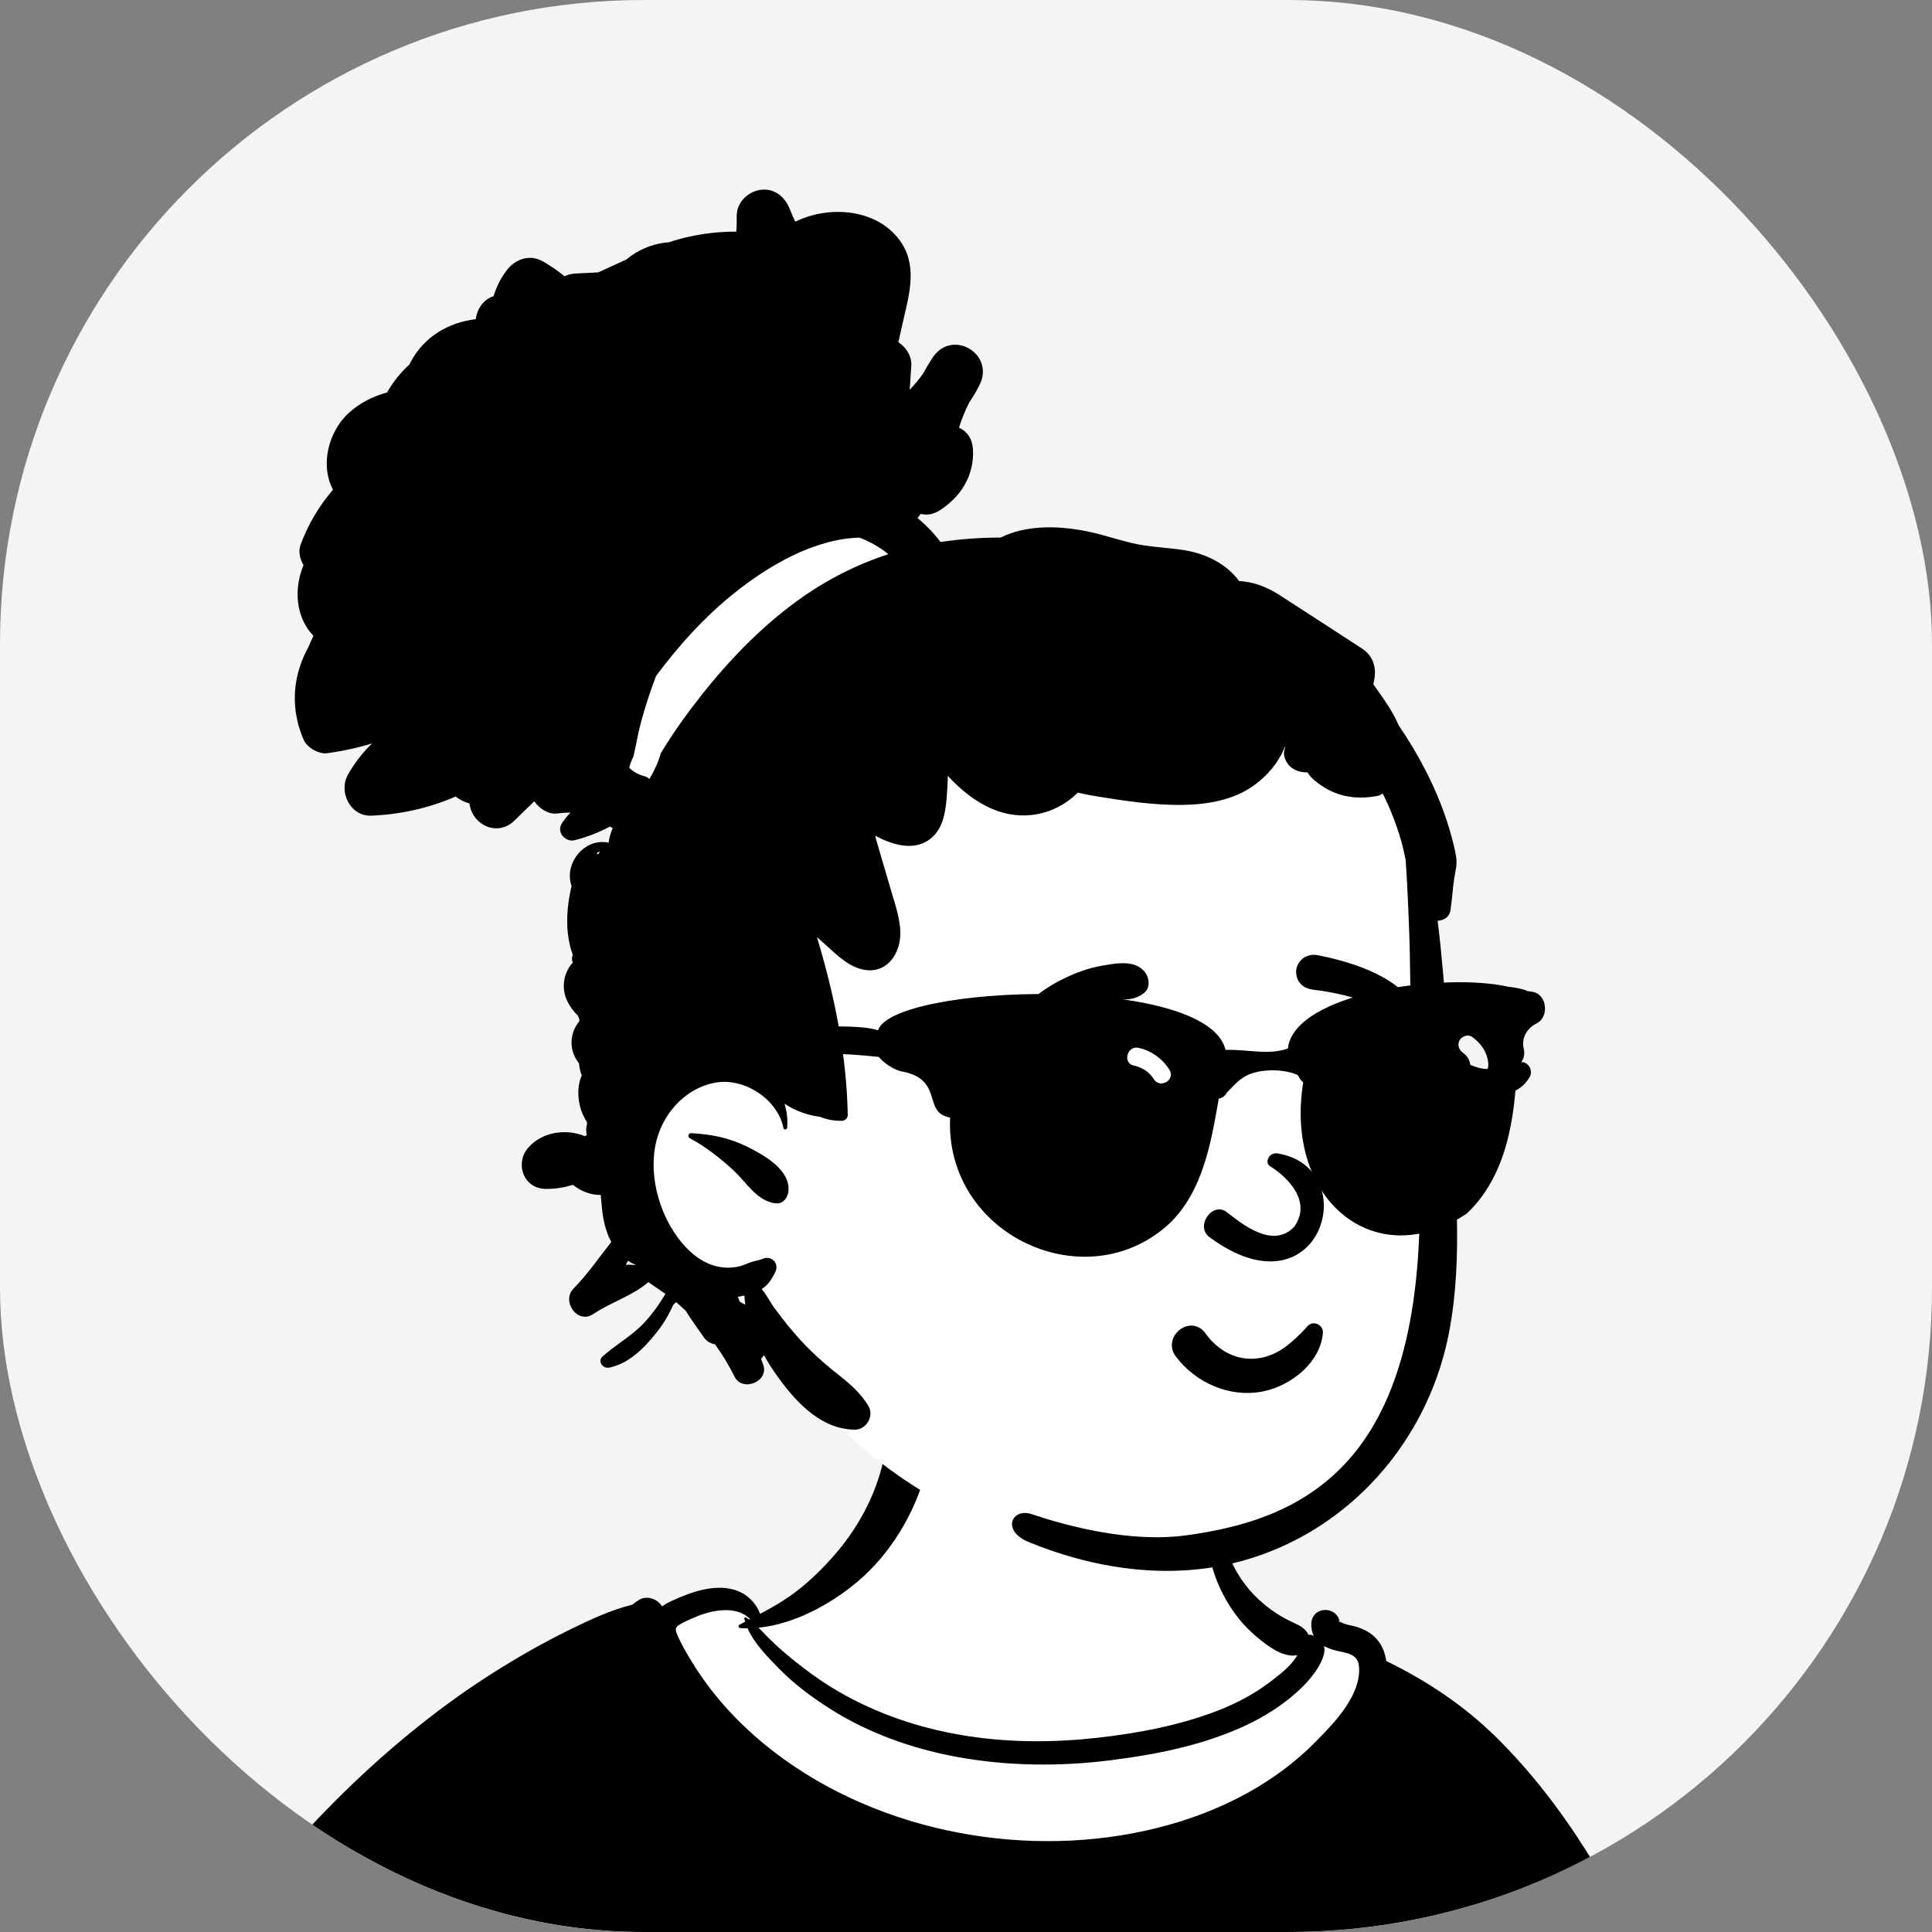
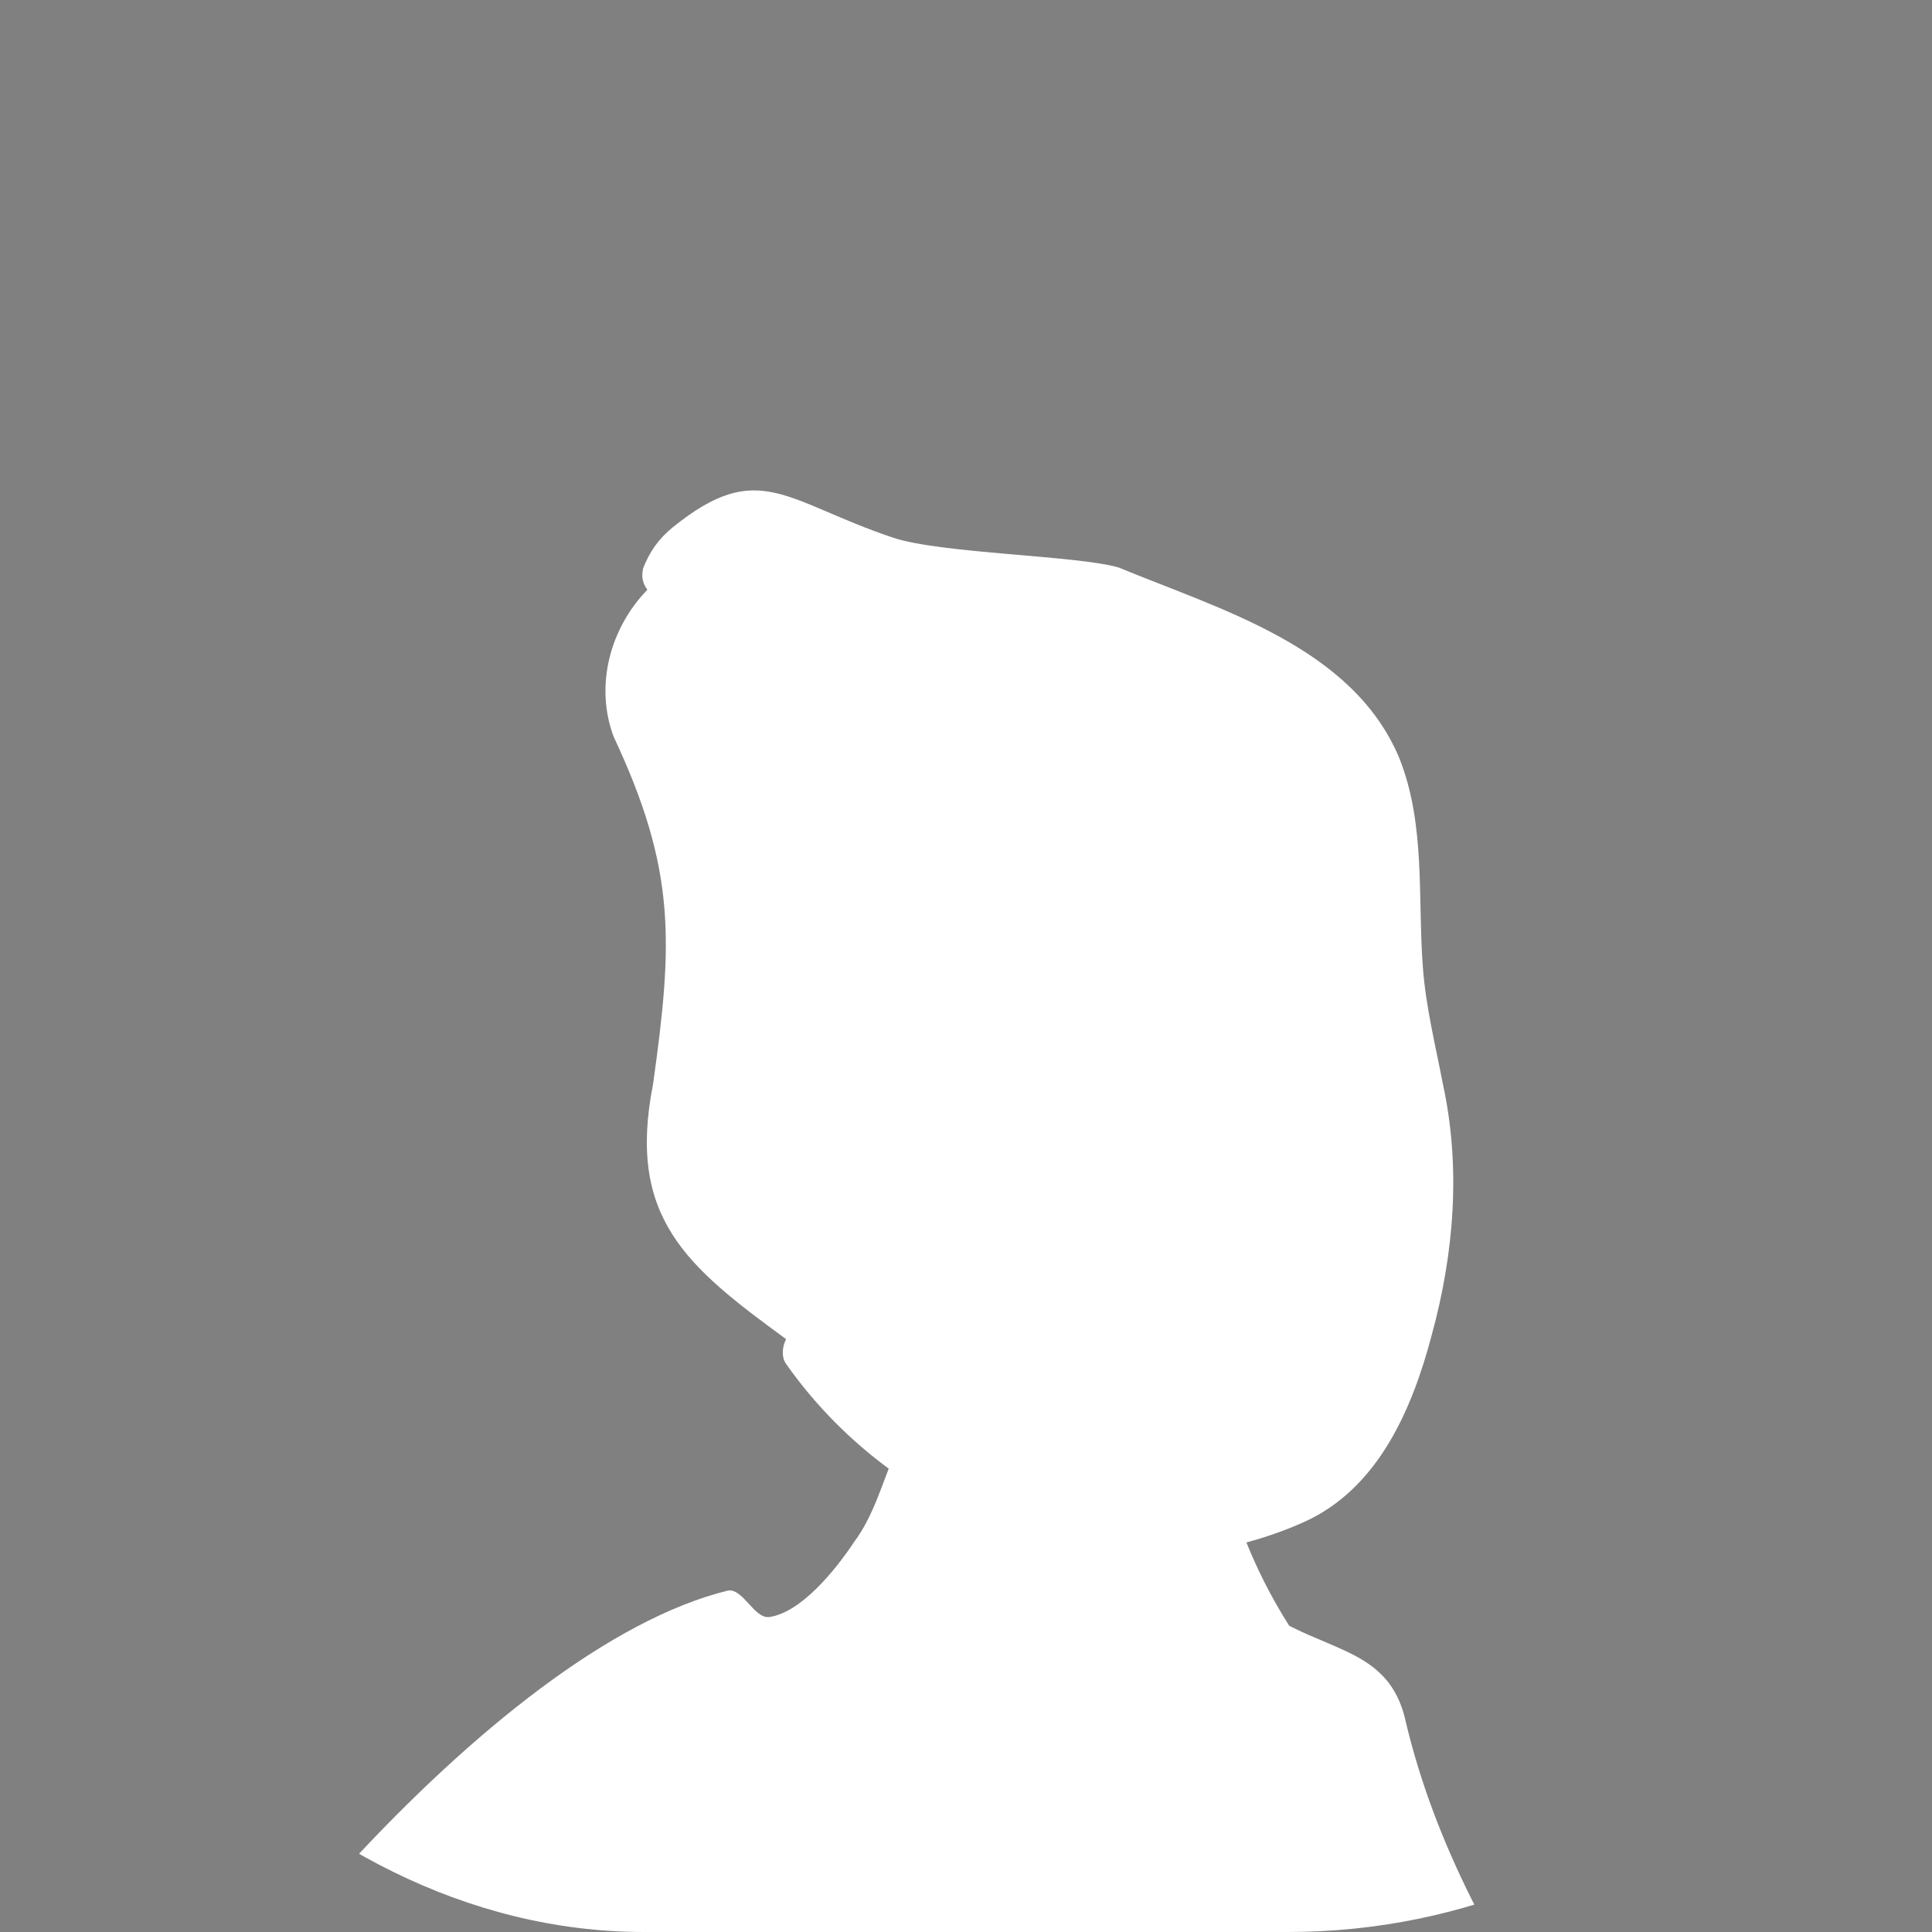
<svg xmlns="http://www.w3.org/2000/svg" width="48" height="48" viewBox="0 0 48 48" fill="none">
  <rect x="0" y="0" width="48" height="48" fill="#808080" stroke="none" />
  <g clip-path="url(#clip0_2009_54952)">
-     <rect width="48" height="48" rx="16" fill="#F5F4F3" />
-     <path fill-rule="evenodd" clip-rule="evenodd" d="M6.721 76.656C7.396 76.698 8.07 76.731 8.745 76.757C17.563 77.088 26.375 76.075 35.188 75.854C38.257 75.772 41.31 75.813 44.372 76.061C44.672 76.085 45.015 75.76 44.978 75.451C44.412 70.533 43.705 65.628 43.338 60.69C43.338 60.429 43.371 60.168 43.46 59.922C43.477 59.903 43.564 59.687 43.642 59.673C43.616 59.692 43.731 59.659 43.658 59.664C44.1 59.592 44.535 59.11 44.213 58.65C40.904 53.541 36.388 48.878 34.934 42.811C34.591 41.17 33.351 41.069 32.03 40.392C31.618 40.145 30.61 39.461 30.446 38.985C30.054 37.271 30.744 35.592 28.728 34.899C27.397 34.527 25.045 34.212 23.698 34.604C22.056 35.155 22.179 37.02 21.226 38.302C20.733 39.044 19.893 40.06 19.118 40.174C18.742 40.229 18.465 39.463 18.09 39.516C12.239 40.947 4.267 50.712 1.752 56.118C1.186 57.819 3.013 57.306 2.901 59.016C2.763 62.26 2.46 66.412 2.639 69.66C2.808 71.545 2.683 73.52 3.265 75.335C3.108 75.526 3.333 75.719 3.517 75.803C3.748 76.199 6.024 76.602 6.721 76.656Z" fill="white" />
-     <path fill-rule="evenodd" clip-rule="evenodd" d="M21.954 36.26C22.106 35.57 23.195 35.866 23.009 36.552C22.72 37.614 22.12 38.618 21.274 39.322C20.62 39.865 19.73 40.351 18.846 40.44C18.929 40.522 19.009 40.608 19.092 40.691C19.28 40.88 19.48 41.054 19.686 41.222C20.11 41.567 20.551 41.878 21.032 42.138C22.953 43.176 25.124 43.416 27.271 43.174C28.289 43.059 29.323 42.865 30.281 42.49C30.725 42.316 31.156 42.088 31.537 41.8L31.637 41.724C31.837 41.572 32.104 41.357 32.23 41.122C31.849 41.208 31.367 40.8 31.103 40.562C30.814 40.301 30.57 39.964 30.391 39.619C30.038 38.942 29.852 38.069 30.147 37.343C30.167 37.295 30.23 37.303 30.236 37.355C30.323 38.201 30.549 38.994 31.152 39.621C31.42 39.898 31.741 40.131 32.09 40.293L32.14 40.316C32.289 40.385 32.446 40.467 32.508 40.615C32.533 40.612 32.557 40.615 32.58 40.621C32.601 40.627 32.62 40.633 32.639 40.64C32.597 40.557 32.575 40.46 32.579 40.346C32.593 39.901 33.199 39.888 33.283 40.283C33.268 40.231 33.248 40.282 33.286 40.297C33.285 40.293 33.284 40.288 33.283 40.283L33.284 40.287V40.287L33.286 40.297L33.286 40.297C33.287 40.305 33.289 40.312 33.289 40.319L33.29 40.329L33.29 40.321C33.289 40.315 33.288 40.309 33.288 40.304L33.286 40.297C33.292 40.3 33.3 40.302 33.309 40.302L33.313 40.303C33.327 40.31 33.377 40.333 33.391 40.339C33.492 40.376 33.605 40.388 33.708 40.42C33.931 40.49 34.129 40.604 34.265 40.8C34.363 40.94 34.418 41.1 34.44 41.267C35.43 41.747 36.367 42.37 37.152 43.141C38.903 44.862 40.125 47.016 41.127 49.245C41.637 50.38 42.092 51.539 42.536 52.701L42.606 52.884C43.083 54.133 43.505 55.396 43.608 56.739C43.618 56.859 43.578 56.972 43.51 57.066C43.534 57.167 43.547 57.268 43.543 57.367C43.543 57.382 43.542 57.397 43.541 57.413C43.7 57.41 43.857 57.477 44.006 57.667C44.066 57.648 44.131 57.645 44.196 57.666C44.587 57.792 44.65 58.225 44.724 58.588C44.8 58.962 44.833 59.346 44.834 59.728C44.834 59.865 44.756 60.037 44.624 60.096C44.377 60.206 44.109 60.278 43.853 60.378C43.66 60.453 43.467 60.524 43.272 60.59C43.38 60.78 43.415 61.045 43.474 61.245C43.566 61.558 43.64 61.871 43.702 62.192C44.122 64.368 44.413 66.568 44.806 68.749C45.003 69.841 45.232 70.926 45.465 72.011C45.58 72.545 45.702 73.077 45.833 73.607C45.903 73.89 45.976 74.172 46.051 74.453C46.073 74.535 46.095 74.617 46.117 74.699L46.156 74.842V74.842C46.242 74.89 46.315 74.962 46.366 75.061C46.551 75.421 46.445 75.828 46.089 76.031C45.703 76.253 45.241 76.044 45.028 75.685C44.879 75.431 44.83 75.095 44.756 74.813C44.672 74.496 44.593 74.178 44.516 73.86C43.996 71.697 43.647 69.496 43.384 67.287L43.366 67.129C43.232 65.992 43.103 64.852 43.02 63.709C42.979 63.148 42.946 62.587 42.926 62.024C42.916 61.735 42.932 61.444 42.948 61.155C42.956 61.028 42.966 60.901 42.97 60.775L42.972 60.757C42.973 60.744 42.974 60.727 42.975 60.709L42.977 60.688C42.588 60.81 42.193 60.912 41.795 60.999C40.948 61.183 40.081 61.286 39.216 61.234C39.337 62.676 39.494 64.115 39.713 65.545C39.925 66.922 40.17 68.296 40.446 69.661C40.584 70.347 40.733 71.032 40.89 71.714C40.975 72.078 41.071 72.44 41.147 72.806C41.192 73.024 41.206 73.206 41.116 73.41C41.215 73.684 41.304 73.96 41.392 74.219L41.418 74.296C41.572 74.75 41.865 75.214 41.559 75.66C41.401 75.891 41.143 76.022 40.883 76.03C40.879 76.033 40.873 76.037 40.868 76.039C40.729 76.115 40.568 76.13 40.414 76.097C40.182 76.143 39.948 76.188 39.715 76.228C39.137 76.328 38.557 76.411 37.975 76.481C36.868 76.614 35.754 76.686 34.64 76.727C30.562 76.875 26.48 76.615 22.401 76.69C20.322 76.728 18.244 76.822 16.169 76.947C15.134 77.009 14.098 77.076 13.062 77.128L12.741 77.144C11.814 77.188 10.887 77.223 9.961 77.155C9.943 77.153 9.929 77.146 9.92 77.136C9.6 77.1 9.279 76.803 9.311 76.461C9.449 75.004 9.587 73.546 9.726 72.088C9.972 69.491 10.22 66.893 10.472 64.296L10.508 63.922C10.592 63.046 10.673 62.169 10.714 61.291C10.508 61.276 10.302 61.257 10.097 61.235C7.868 60.989 5.732 60.31 3.68 59.418L3.597 59.382C3.413 59.301 3.21 59.219 3.003 59.133C3.006 59.529 2.993 59.926 2.992 60.319C2.989 60.971 2.994 61.623 2.996 62.275C3 63.618 3.05 64.961 3.117 66.302C3.233 68.669 3.37 71.033 3.578 73.395C3.63 73.99 3.701 74.583 3.751 75.177C3.781 75.527 3.709 75.819 3.391 76.003C3.235 76.093 3.113 76.055 2.958 75.982C2.578 75.803 2.568 75.379 2.531 75.01C2.504 74.732 2.478 74.454 2.454 74.175C2.401 73.581 2.355 72.987 2.318 72.391C2.171 70.026 2.128 67.663 2.229 65.295C2.277 64.187 2.345 63.077 2.435 61.971L2.456 61.716C2.53 60.832 2.578 59.905 2.732 59.016C2.112 58.739 1.497 58.386 1.212 57.801C0.842 57.04 1.249 56.39 1.827 55.942C1.822 55.867 1.827 55.792 1.843 55.724C2.009 54.999 2.288 54.283 2.556 53.591C2.827 52.897 3.126 52.213 3.455 51.544C4.776 48.863 6.58 46.414 8.73 44.35C9.799 43.326 10.967 42.378 12.215 41.584C12.834 41.191 13.468 40.827 14.125 40.504L14.222 40.456C14.68 40.233 15.193 39.995 15.701 39.871C15.754 39.831 15.807 39.794 15.862 39.758C16.062 39.624 16.333 39.721 16.451 39.912C16.509 39.867 16.575 39.828 16.651 39.792L16.727 39.757C17.183 39.55 17.731 39.357 18.226 39.493C18.534 39.577 18.776 39.805 18.885 40.096C19.134 39.963 19.379 39.826 19.619 39.659C20.004 39.391 20.352 39.059 20.666 38.709C21.294 38.008 21.75 37.185 21.954 36.26ZM43.751 58.393C43.708 58.405 43.663 58.41 43.616 58.404C43.7 58.414 43.531 58.464 43.485 58.488L43.481 58.49C43.397 58.539 43.312 58.586 43.225 58.632C43.024 58.738 42.819 58.834 42.61 58.924C42.198 59.101 41.773 59.236 41.336 59.336C40.909 59.433 40.461 59.49 40.023 59.499C39.73 59.504 39.383 59.491 39.08 59.404C39.115 59.939 39.153 60.474 39.197 61.008L39.795 60.869C40.394 60.731 40.992 60.589 41.583 60.417C42.026 60.288 42.463 60.136 42.895 59.972C43.122 59.887 43.347 59.796 43.569 59.699C43.679 59.65 43.783 59.592 43.885 59.533L43.973 59.483C43.952 59.244 43.915 59.01 43.861 58.774C43.833 58.649 43.785 58.521 43.751 58.393ZM2.76 55.872C2.684 56.121 2.568 56.353 2.302 56.409C2.208 56.429 2.129 56.418 2.063 56.386L2.048 56.418C1.829 56.87 1.765 57.347 2.268 57.695C2.495 57.852 2.742 57.989 2.998 58.111C3.455 58.33 3.942 58.506 4.402 58.685L4.493 58.721C5.315 59.046 6.149 59.342 6.996 59.589C7.856 59.839 8.731 60.04 9.617 60.168C9.99 60.221 10.366 60.259 10.743 60.283C10.749 59.772 10.747 59.261 10.745 58.75C10.611 58.733 10.478 58.715 10.35 58.7C9.959 58.654 9.569 58.597 9.181 58.528C8.371 58.382 7.57 58.18 6.789 57.923C5.341 57.444 3.994 56.76 2.76 55.872ZM18.635 40.227C18.305 39.876 17.676 40.003 17.279 40.173C17.159 40.225 17.038 40.277 16.923 40.34L16.901 40.352C16.767 40.43 16.768 40.476 16.833 40.631C16.918 40.835 17.036 41.032 17.149 41.221C17.631 42.032 18.266 42.738 18.991 43.334C21.559 45.445 25.248 46.19 28.459 45.483C30 45.144 31.487 44.459 32.622 43.337L32.725 43.234C33.182 42.773 33.81 42.105 33.766 41.422C33.745 41.093 33.479 41.074 33.207 41.011C33.096 40.985 32.989 40.948 32.897 40.896C32.971 41.218 32.575 41.699 32.37 41.9C31.942 42.323 31.425 42.653 30.88 42.9C29.841 43.37 28.711 43.593 27.585 43.734C26.309 43.894 25.005 43.88 23.738 43.643C22.635 43.437 21.548 43.047 20.6 42.44C20.165 42.162 19.736 41.844 19.373 41.475L19.296 41.397C19.034 41.129 18.729 40.806 18.573 40.455C18.513 40.456 18.454 40.454 18.395 40.45C18.353 40.448 18.33 40.388 18.372 40.366C18.419 40.341 18.465 40.316 18.512 40.292C18.505 40.266 18.498 40.24 18.492 40.214C18.488 40.192 18.511 40.171 18.531 40.184C18.559 40.201 18.586 40.219 18.613 40.238C18.62 40.235 18.627 40.231 18.635 40.227Z" fill="black" />
+     <path fill-rule="evenodd" clip-rule="evenodd" d="M6.721 76.656C7.396 76.698 8.07 76.731 8.745 76.757C17.563 77.088 26.375 76.075 35.188 75.854C38.257 75.772 41.31 75.813 44.372 76.061C44.672 76.085 45.015 75.76 44.978 75.451C44.412 70.533 43.705 65.628 43.338 60.69C43.338 60.429 43.371 60.168 43.46 59.922C43.477 59.903 43.564 59.687 43.642 59.673C43.616 59.692 43.731 59.659 43.658 59.664C44.1 59.592 44.535 59.11 44.213 58.65C40.904 53.541 36.388 48.878 34.934 42.811C34.591 41.17 33.351 41.069 32.03 40.392C30.054 37.271 30.744 35.592 28.728 34.899C27.397 34.527 25.045 34.212 23.698 34.604C22.056 35.155 22.179 37.02 21.226 38.302C20.733 39.044 19.893 40.06 19.118 40.174C18.742 40.229 18.465 39.463 18.09 39.516C12.239 40.947 4.267 50.712 1.752 56.118C1.186 57.819 3.013 57.306 2.901 59.016C2.763 62.26 2.46 66.412 2.639 69.66C2.808 71.545 2.683 73.52 3.265 75.335C3.108 75.526 3.333 75.719 3.517 75.803C3.748 76.199 6.024 76.602 6.721 76.656Z" fill="white" />
    <path fill-rule="evenodd" clip-rule="evenodd" d="M35.352 24.049C35.218 22.304 35.426 20.476 34.758 18.817C33.593 16.066 30.328 15.148 27.797 14.101C26.783 13.799 23.371 13.756 22.183 13.357C19.496 12.453 18.854 11.376 16.719 13.097C16.358 13.391 16.133 13.711 15.968 14.147L15.975 14.149C15.928 14.331 15.978 14.513 16.084 14.652C15.158 15.605 14.771 17.034 15.246 18.303C16.796 21.606 16.723 23.391 16.224 26.941C15.571 30.256 17.062 31.466 19.53 33.27C19.43 33.466 19.409 33.727 19.54 33.9C22.395 37.941 27.777 39.87 32.388 37.819C34.26 36.98 35.096 34.972 35.573 33.16C36.128 31.131 36.299 28.993 35.847 26.927C35.664 25.971 35.426 25.022 35.352 24.049Z" fill="white" />
-     <path fill-rule="evenodd" clip-rule="evenodd" d="M18.887 4.718C19.233 4.666 19.495 4.882 19.62 5.188L19.626 5.204C19.666 5.308 19.711 5.409 19.759 5.508C20.626 5.08 21.863 5.19 22.412 6.058C22.803 6.677 22.564 7.413 22.416 8.07L22.32 8.503C22.507 8.623 22.648 8.838 22.642 9.061L22.641 9.078L22.601 9.682C22.726 9.554 22.841 9.415 22.943 9.267C23.013 9.137 23.089 9.009 23.171 8.886C23.651 8.157 24.73 8.79 24.334 9.57C24.258 9.72 24.172 9.863 24.08 10C23.977 10.203 23.892 10.411 23.826 10.625C24.014 10.707 24.158 10.89 24.173 11.166C24.209 11.81 23.873 12.347 23.339 12.685C23.182 12.784 23.019 12.804 22.872 12.767C22.846 12.802 22.82 12.837 22.796 12.873C23.009 13.047 23.201 13.246 23.366 13.466C23.863 13.391 24.363 13.356 24.862 13.355C25.473 13.053 26.204 13.06 26.86 13.173C27.283 13.245 27.689 13.386 28.104 13.488C28.543 13.595 28.988 13.599 29.431 13.671C29.99 13.763 30.48 14.023 30.788 14.438C31.127 14.448 31.483 14.587 31.778 14.777C32.466 15.218 33.149 15.666 33.835 16.111C34.098 16.281 34.196 16.553 34.148 16.857L34.144 16.877L34.121 17.003L34.176 17.08C34.385 17.379 34.614 17.691 34.749 18.021C35.001 18.386 35.228 18.768 35.429 19.163C35.7 19.693 35.924 20.255 36.075 20.831C36.113 20.977 36.151 21.124 36.175 21.273C36.211 21.483 36.156 21.645 36.126 21.847C36.089 22.102 36.076 22.361 36.036 22.617C36.01 22.787 35.867 22.87 35.717 22.875C35.773 23.307 35.814 23.741 35.853 24.173C35.907 24.789 35.944 25.407 35.977 26.025C36.142 26.267 36.481 26.459 36.725 26.526C37.064 26.617 37.419 26.518 37.739 26.401C37.94 26.328 38.105 26.583 38.007 26.753C37.699 27.288 37.04 27.285 36.541 27.049C36.329 26.949 36.144 26.804 36.006 26.616C36.015 26.795 36.024 26.974 36.033 27.154L36.041 27.317C36.143 29.22 36.362 31.189 36.007 33.073C35.392 36.337 32.711 38.822 29.436 39.015C27.717 39.116 26.286 38.605 25.574 38.319C24.862 38.034 25.139 37.453 25.633 37.619C26.484 37.905 28.048 38.332 29.447 38.148C32.745 37.713 35.542 36.053 35.254 28.901C35.214 27.887 35.088 26.872 35.061 25.858C35.035 24.867 35.045 23.875 35.001 22.884L34.987 22.546C34.97 22.151 34.952 21.754 34.922 21.358C34.887 21.205 34.858 21.05 34.814 20.899C34.697 20.49 34.543 20.092 34.352 19.713C34.309 19.745 34.262 19.768 34.211 19.777C33.822 19.848 33.456 19.828 33.092 19.664C32.922 19.589 32.772 19.488 32.632 19.364C32.566 19.306 32.521 19.249 32.486 19.19C32.31 19.193 32.134 19.139 32.023 19.012C31.897 18.866 31.876 18.716 31.926 18.577L31.931 18.563L31.919 18.558C31.77 18.946 31.473 19.287 31.148 19.517C30.635 19.883 29.992 19.988 29.375 19.998C28.695 20.008 27.977 19.903 27.306 19.795C27.128 19.767 26.952 19.734 26.779 19.691C26.772 19.697 26.765 19.705 26.758 19.712C26.182 20.268 25.371 20.411 24.64 20.093C24.217 19.91 23.863 19.615 23.549 19.277C23.545 19.454 23.536 19.631 23.521 19.806L23.515 19.876C23.483 20.203 23.423 20.549 23.178 20.785C22.782 21.167 22.207 21.013 21.751 20.765C21.751 20.777 21.751 20.789 21.751 20.802C21.875 21.224 21.998 21.647 22.122 22.07L22.149 22.16C22.239 22.46 22.338 22.76 22.365 23.075C22.417 23.675 22.02 24.268 21.358 24.067C21.01 23.961 20.732 23.667 20.465 23.431L20.297 23.285C20.732 24.719 21.034 26.204 21.062 27.7C21.064 27.782 20.995 27.843 20.918 27.846C20.739 27.853 20.546 27.817 20.366 27.745C20.356 27.745 20.346 27.744 20.335 27.742C20.027 27.698 19.742 27.586 19.49 27.421C19.548 27.606 19.574 27.805 19.558 28.014C19.555 28.064 19.476 28.082 19.465 28.026C19.32 27.306 18.483 26.762 17.762 26.9C16.988 27.048 16.418 27.718 16.278 28.482C16.128 29.302 16.415 30.25 16.946 30.883C17.191 31.175 17.512 31.418 17.894 31.479C18.069 31.507 18.25 31.498 18.42 31.448C18.492 31.426 18.56 31.396 18.628 31.368C18.729 31.327 18.846 31.32 18.941 31.277C19.155 31.18 19.371 31.38 19.262 31.602C19.168 31.795 19.082 31.925 18.925 32.025C19.053 32.182 19.168 32.4 19.211 32.458C19.43 32.756 19.651 33.037 19.901 33.309C20.154 33.584 20.431 33.836 20.723 34.07L20.846 34.167C21.128 34.392 21.373 34.601 21.572 34.924C21.728 35.178 21.525 35.524 21.232 35.52C20.313 35.507 19.646 34.694 19.17 33.984C19.103 33.883 19.039 33.776 18.98 33.666C18.959 33.7 18.935 33.733 18.908 33.762L18.961 33.904C19.116 34.322 18.446 34.594 18.252 34.205C18.111 33.922 17.947 33.653 17.764 33.399C17.657 33.383 17.551 33.318 17.493 33.233C17.344 33.016 17.178 32.798 17.038 32.567C16.96 32.493 16.88 32.422 16.799 32.352C16.775 32.373 16.751 32.394 16.727 32.416C16.625 32.651 16.498 32.866 16.341 33.069L16.307 33.112C16.006 33.495 15.614 33.886 15.129 33.979C14.98 34.008 14.838 33.822 14.969 33.703C15.309 33.396 15.711 33.187 16.024 32.843C16.178 32.674 16.32 32.488 16.442 32.292L16.47 32.247C16.49 32.214 16.511 32.18 16.532 32.146C16.391 32.049 16.249 31.952 16.108 31.854C15.719 32.189 15.212 32.342 14.781 32.62L14.738 32.648C14.349 32.91 13.939 32.33 14.251 32.012C14.595 31.662 14.882 31.245 15.187 30.857C15.044 30.591 14.976 30.276 14.95 29.958C14.94 29.868 14.932 29.778 14.925 29.688C14.706 29.692 14.486 29.616 14.3 29.486L14.23 29.436C14.004 29.509 13.767 29.544 13.54 29.537C13.006 29.521 12.787 28.907 13.121 28.518C13.462 28.121 14.059 28.034 14.531 28.227C14.547 28.219 14.562 28.211 14.578 28.202C14.555 28.098 14.56 28.003 14.586 27.92L14.578 27.869C14.474 27.708 14.406 27.525 14.38 27.331C14.36 27.178 14.364 27.025 14.399 26.874C14.411 26.823 14.435 26.771 14.454 26.718C14.415 26.621 14.393 26.52 14.386 26.418C14.375 26.405 14.364 26.392 14.354 26.378C14.12 26.046 14.167 25.646 14.39 25.378C14.391 25.361 14.393 25.344 14.395 25.327C14.382 25.297 14.37 25.267 14.359 25.237C14.141 25.015 13.981 24.749 14.011 24.418C14.028 24.224 14.108 24.049 14.228 23.918C14.207 23.855 14.204 23.781 14.23 23.72C14.039 23.206 14.063 22.588 14.201 22.014C14.17 21.927 14.155 21.832 14.158 21.731C14.174 21.305 14.54 20.913 14.974 20.919C15.026 20.919 15.075 20.926 15.122 20.936L15.123 20.926C15.139 20.798 15.174 20.68 15.225 20.574C15.2 20.564 15.177 20.551 15.156 20.534C14.878 20.683 14.584 20.797 14.276 20.875C14.049 20.933 13.817 20.673 13.958 20.458C14.023 20.359 14.095 20.27 14.173 20.188C14.063 20.189 13.95 20.196 13.837 20.211C13.633 20.238 13.405 20.097 13.273 19.908C13.108 20.069 12.943 20.23 12.778 20.39C12.36 20.798 11.729 20.498 11.663 19.96C11.538 19.927 11.422 19.87 11.32 19.789C10.661 20.077 9.952 20.235 9.227 20.265C8.706 20.287 8.402 19.676 8.645 19.245C8.809 18.956 9.011 18.696 9.245 18.47C8.882 18.581 8.508 18.662 8.125 18.714C7.919 18.742 7.626 18.569 7.543 18.378C7.227 17.642 7.254 16.876 7.618 16.16C7.632 16.132 7.648 16.104 7.663 16.077C7.701 15.982 7.742 15.889 7.787 15.797C7.338 15.326 7.299 14.625 7.541 14.039C7.444 13.881 7.407 13.69 7.473 13.518C7.66 13.021 7.931 12.562 8.272 12.169C8.24 12.105 8.211 12.037 8.187 11.965C7.995 11.377 8.217 10.669 8.666 10.259C8.948 10.002 9.273 9.847 9.619 9.749C9.765 9.489 9.953 9.254 10.171 9.057C10.18 9.038 10.188 9.019 10.198 9.001C10.538 8.355 11.158 8.009 11.822 7.929C11.848 7.676 12.017 7.435 12.263 7.357C12.33 7.138 12.431 6.929 12.57 6.74C12.788 6.441 13.15 6.301 13.492 6.496C13.678 6.604 13.858 6.727 14.026 6.863C14.101 6.827 14.186 6.804 14.283 6.797L14.307 6.795L14.863 6.767C15.095 6.663 15.328 6.554 15.56 6.448C15.7 6.332 15.856 6.235 16.026 6.163C16.219 6.081 16.416 6.035 16.614 6.02C16.774 5.967 16.936 5.921 17.101 5.885C17.487 5.799 17.892 5.752 18.293 5.756C18.301 5.651 18.305 5.545 18.304 5.438L18.303 5.385C18.294 5.041 18.566 4.767 18.887 4.718ZM18.498 32.189C18.442 32.201 18.387 32.21 18.331 32.217C18.348 32.259 18.365 32.301 18.381 32.343C18.426 32.369 18.472 32.393 18.517 32.416C18.504 32.339 18.496 32.261 18.498 32.189ZM15.603 31.322L15.566 31.392C15.56 31.403 15.554 31.415 15.548 31.425C15.627 31.419 15.707 31.421 15.786 31.43L15.786 31.422C15.776 31.418 15.766 31.415 15.756 31.41C15.701 31.384 15.651 31.354 15.603 31.322ZM17.168 28.153C17.666 28.182 18.088 28.259 18.542 28.479L18.581 28.498C18.981 28.698 19.644 29.068 19.588 29.599C19.572 29.75 19.463 29.909 19.292 29.897C18.823 29.864 18.555 29.388 18.237 29.09C17.916 28.791 17.523 28.482 17.134 28.276C17.079 28.247 17.101 28.156 17.161 28.153L17.168 28.153ZM14.907 21.162C14.788 21.165 14.828 21.282 14.889 21.185C14.894 21.177 14.9 21.169 14.907 21.162ZM21.354 13.357C20.223 13.387 19.085 14.06 18.237 14.74C17.5 15.331 16.864 16.035 16.3 16.794C16.155 17.171 16.03 17.557 15.925 17.945C15.856 18.202 15.813 18.461 15.755 18.72L15.736 18.799C15.691 18.885 15.657 18.977 15.632 19.073C15.735 19.177 15.868 19.251 16.015 19.286C16.062 19.297 16.102 19.322 16.133 19.355C16.251 19.156 16.354 18.947 16.414 18.724L16.416 18.714C16.643 18.34 16.89 17.977 17.154 17.626C17.883 16.659 18.686 15.777 19.651 15.043C20.383 14.487 21.201 14.051 22.071 13.768C21.858 13.595 21.616 13.458 21.354 13.357Z" fill="black" />
-     <path fill-rule="evenodd" clip-rule="evenodd" d="M30.174 34.444C29.795 34.288 29.457 34.029 29.21 33.697C29.124 33.582 29.102 33.46 29.12 33.349C29.14 33.224 29.214 33.11 29.314 33.034C29.415 32.958 29.541 32.92 29.662 32.939C29.768 32.956 29.873 33.014 29.956 33.135L29.974 33.159C30.121 33.359 30.312 33.524 30.53 33.63C30.74 33.731 30.975 33.779 31.219 33.751C31.682 33.699 32.001 33.446 32.341 33.104C32.383 33.06 32.425 33.016 32.467 32.97C32.494 32.929 32.531 32.903 32.572 32.889C32.618 32.873 32.67 32.874 32.717 32.891C32.763 32.907 32.803 32.938 32.831 32.978C32.857 33.017 32.872 33.064 32.867 33.119C32.836 33.474 32.651 33.791 32.39 34.04C32.099 34.316 31.713 34.508 31.35 34.575C30.95 34.649 30.543 34.596 30.174 34.444V34.444ZM31.539 28.964C31.964 29.225 32.612 29.832 32.155 30.478C31.616 31.047 30.84 30.394 30.458 30.099C30.104 29.87 29.706 30.459 30.035 30.726C32.796 32.786 33.917 29.032 31.754 28.658C31.516 28.617 31.427 28.884 31.539 28.964ZM26.59 26.568C26.637 25.98 27.525 25.847 27.613 26.428C27.693 26.949 27.599 27.428 27.366 27.897C27.144 28.345 26.584 28.136 26.542 27.728C26.485 27.181 26.56 26.934 26.59 26.568ZM33.354 26.308C33.477 26.144 33.656 26.033 33.871 26.096C34.54 26.293 34.343 27.25 34.108 27.717C33.98 27.97 33.567 28.034 33.38 27.811C33.076 27.448 32.93 26.722 33.317 26.364C33.328 26.345 33.339 26.327 33.354 26.308ZM27.357 23.996L27.463 23.978C27.79 23.921 28.197 23.866 28.428 24.131C28.551 24.271 28.593 24.532 28.428 24.667C28.138 24.904 27.817 24.812 27.469 24.832C27.183 24.849 26.907 24.896 26.631 24.976C26.025 25.15 25.532 25.469 25.014 25.818C24.947 25.864 24.877 25.777 24.91 25.713C25.208 25.123 25.787 24.639 26.367 24.344C26.676 24.187 27.015 24.056 27.357 23.996ZM32.743 23.732L32.824 23.749C33.705 23.934 34.85 24.305 35.267 25.177C35.283 25.3 35.266 25.326 35.252 25.344L35.248 25.349C35.237 25.364 35.228 25.384 35.175 25.401C35.16 25.398 35.145 25.394 35.13 25.39C34.939 25.34 34.788 25.27 34.641 25.198L34.482 25.119C34.298 25.028 34.112 24.94 33.915 24.876C33.495 24.737 33.062 24.64 32.623 24.588C32.528 24.577 32.436 24.545 32.364 24.489C32.295 24.436 32.243 24.364 32.219 24.267C32.188 24.141 32.197 24.046 32.264 23.933C32.314 23.848 32.386 23.79 32.468 23.756C32.552 23.721 32.648 23.713 32.743 23.732Z" fill="black" />
-     <path fill-rule="evenodd" clip-rule="evenodd" d="M38.081 24.643C38.034 24.636 37.988 24.628 37.942 24.621C37.905 24.601 37.863 24.585 37.813 24.575C37.7 24.546 37.588 24.527 37.476 24.516C35.869 24.152 32.15 24.669 31.997 26.051C31.485 26.223 31.042 26.069 30.448 26.084C29.997 24.183 22.189 24.451 21.814 25.598C21.812 25.597 21.811 25.597 21.81 25.596C21.449 25.484 20.917 25.511 20.504 25.493C19.622 25.475 18.739 25.554 17.877 25.741C16.261 26 14.056 26.302 15.18 28.335C15.18 28.335 15.181 28.335 15.181 28.336L15.181 28.335C15.374 28.535 15.703 28.375 15.715 28.104C15.338 27.141 16.191 27.026 16.847 26.749C18.481 26.158 20.144 26.076 21.833 26.259C21.96 26.409 22.153 26.541 22.357 26.61C23.486 26.798 22.891 27.642 23.605 27.765C23.474 30.707 27.02 32.313 29.074 30.379C29.895 29.571 30.09 28.375 30.28 27.296C30.381 27.273 30.445 27.218 30.482 27.144C30.724 26.901 30.876 26.676 31.354 26.61C31.833 26.543 32.201 26.677 32.251 26.718C32.263 26.743 32.277 26.769 32.292 26.794C32.314 26.832 32.344 26.863 32.378 26.887C31.905 29.817 34.163 31.669 36.443 30.15C37.433 29.211 37.642 27.774 37.684 26.492C37.818 26.41 37.903 26.252 37.857 26.053C37.792 25.779 37.943 25.542 38.182 25.423C38.493 25.268 38.438 24.703 38.081 24.643M28.287 26.033C28.004 25.971 27.883 26.41 28.167 26.473C28.368 26.517 28.538 26.619 28.653 26.792L28.665 26.811C28.82 27.059 29.21 26.83 29.055 26.581C28.88 26.301 28.608 26.104 28.287 26.033ZM36.573 25.761C36.473 25.69 36.322 25.742 36.264 25.843C36.201 25.953 36.243 26.075 36.336 26.147L36.346 26.154C36.431 26.215 36.515 26.324 36.525 26.436L36.526 26.45C36.537 26.742 36.988 26.744 36.977 26.45C36.966 26.162 36.801 25.922 36.573 25.761Z" fill="black" />
  </g>
  <defs>
    <clipPath id="clip0_2009_54952">
      <rect width="48" height="48" rx="16" fill="white" />
    </clipPath>
  </defs>
</svg>